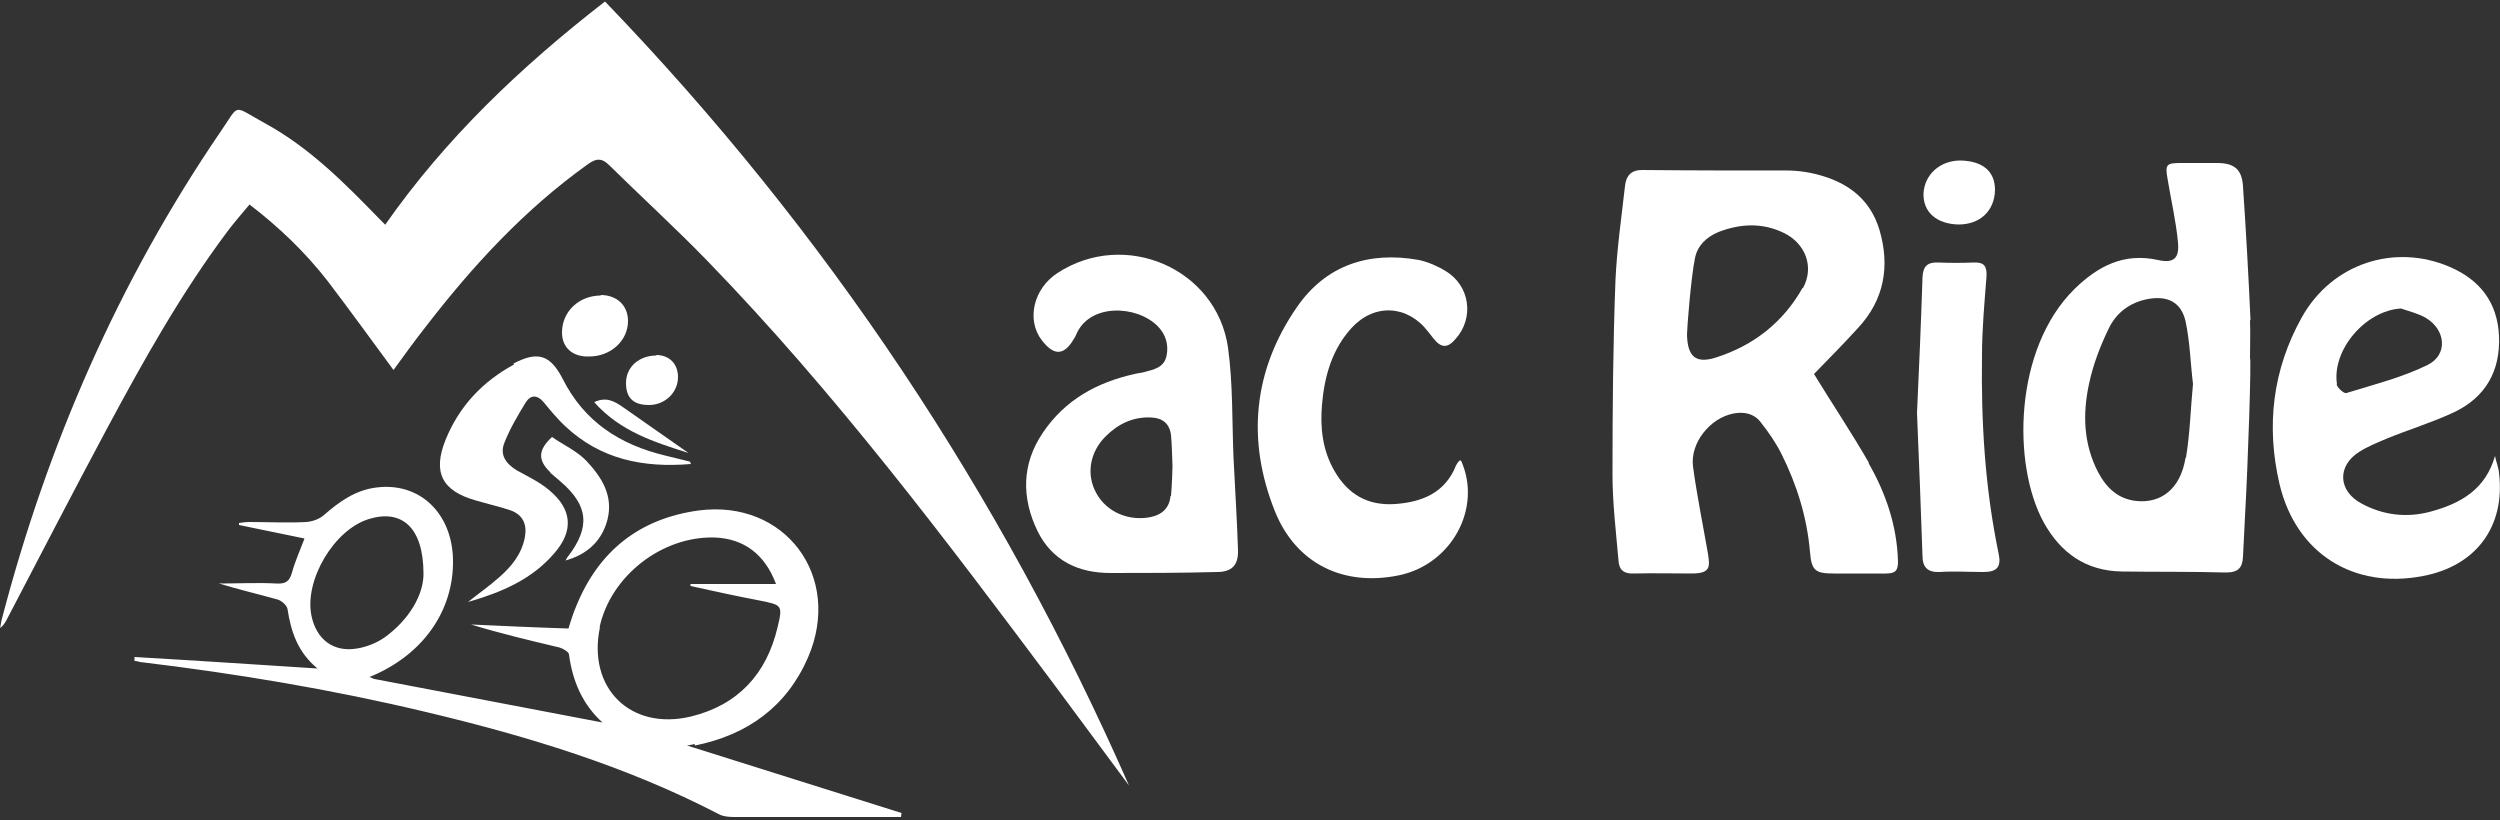
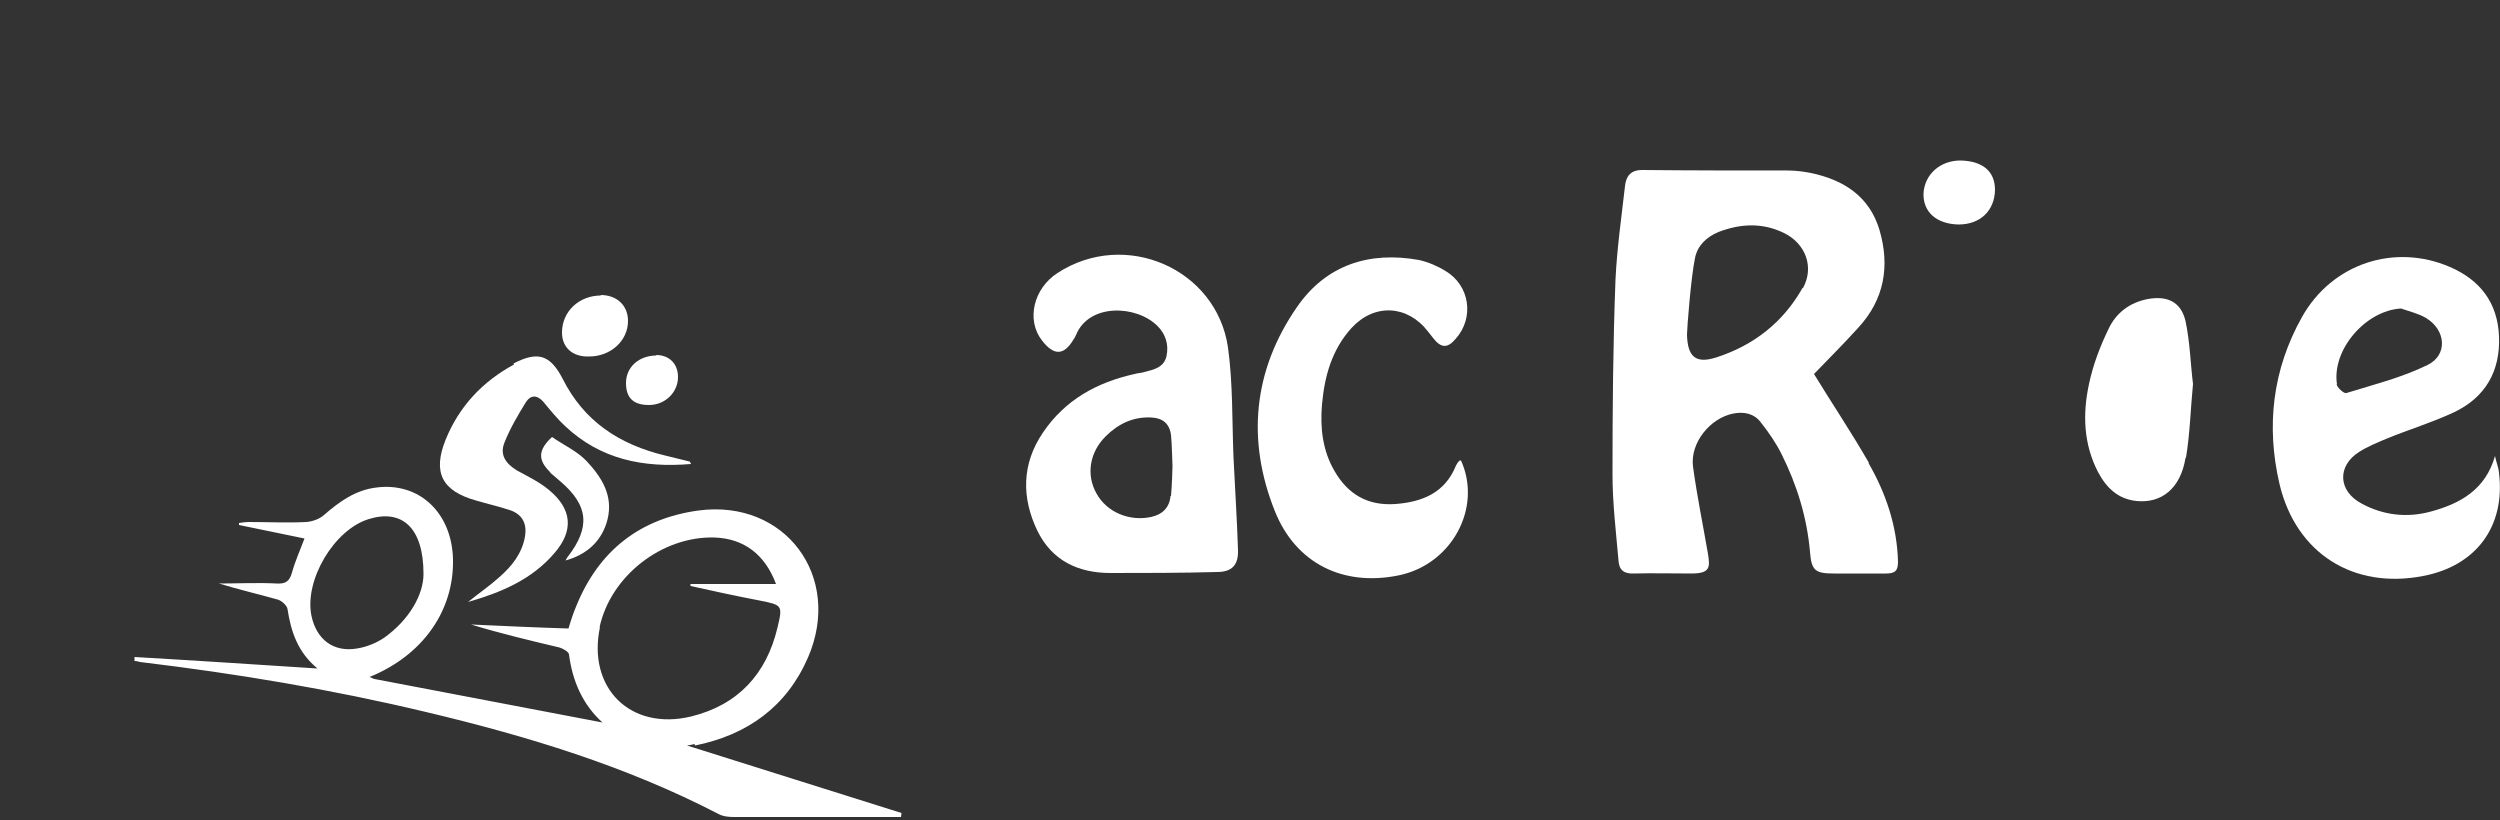
<svg xmlns="http://www.w3.org/2000/svg" viewBox="0 0 500 164" version="1.1" id="logo">
  <rect x="0" y="0" width="500" height="164" fill="#333333" stroke="none" />
  <defs>
    <style>
      .cls-1 {
        fill: #fff;
        stroke-width: 0px;
      }
    </style>
  </defs>
-   <path d="M77,44.9c-.5-.5-.8-.8-1.1-1.1-7-7.2-14-14.3-23-19.2-6.6-3.6-4.8-4-8.9,1.9C23.7,56.3,9.5,88.9.4,123.7c-.2.6-.2,1.2-.4,1.9.6-.4.9-.9,1.2-1.4,6.7-12.8,13.3-25.6,20.1-38.3,7.4-13.8,15-27.4,24.4-39.9,1.3-1.7,2.7-3.3,4.2-5.1,6,4.6,11.2,9.6,15.7,15.4,4.4,5.8,8.7,11.7,13.1,17.7,2.1-2.9,4.2-5.8,6.4-8.6,9.4-12.2,19.8-23.5,32.4-32.5,1.6-1.2,2.8-1.4,4.3.1,6.5,6.4,13.3,12.6,19.7,19.2,25.5,26.3,47.5,55.5,69.4,84.8,5,6.7,9.9,13.4,14.9,20.1C200.1,98.7,165.4,46.4,121,.3c-16.9,13.1-31.9,27.4-44,44.7" class="cls-1" />
  <path d="M373.8,92.6c-3.5-6.1-7.4-11.9-11-17.8,2.8-2.9,5.9-6,8.8-9.2,5.3-5.7,6.4-12.4,4.3-19.6-2-6.7-7.1-10-13.7-11.4-1.5-.3-3.1-.5-4.7-.5-9.7,0-19.4,0-29.1-.1-2.3,0-3.2,1.3-3.4,3.2-.7,6.2-1.6,12.4-1.9,18.7-.5,13-.6,26-.6,39,0,5.7.7,11.5,1.2,17.2.1,1.9,1.1,2.7,3.1,2.6,3.8-.1,7.7,0,11.5,0s3.7-1.3,3.3-3.9c-1-5.8-2.2-11.6-3-17.5-.6-4.7,3.4-9.7,8.1-10.6,2.1-.4,4.1,0,5.4,1.7,1.6,2,3.1,4.2,4.2,6.4,3.1,6.2,5.1,12.7,5.7,19.6.3,3.8,1.1,4.3,4.9,4.3,3.4,0,6.9,0,10.3,0,1.9,0,2.4-.6,2.4-2.4-.2-7.1-2.4-13.6-5.9-19.7M360.5,57.6c-3.9,6.9-9.8,11.5-17.3,13.9-4.1,1.3-5.7-.2-5.8-4.6,0-1.2.8-11.5,1.6-15.3.5-2.5,2.3-4.2,4.7-5.2,4.4-1.7,8.8-1.9,13.1.2,4.3,2.1,6.1,6.8,3.8,11" class="cls-1" />
  <path d="M139,149.1c10.4-2.1,18.3-7.7,22.6-17.6,7-16.2-4.6-31.7-21.9-29.4-11.7,1.6-19.9,8-24.4,19-.6,1.4-1.1,2.9-1.6,4.6-6.5-.2-13-.5-19.5-.8,5.9,1.8,11.8,3.2,17.7,4.6.7.2,1.9.9,1.9,1.4.7,5.4,2.8,10.1,6.7,13.6-15.1-2.9-30.3-5.8-45.6-8.7-.2,0-.4-.2-1-.4,10.6-4.3,16.9-13.2,16.7-23.5-.2-9.3-6.7-15.5-15.3-14.4-4.2.5-7.4,2.8-10.5,5.5-.9.8-2.3,1.3-3.5,1.4-3.8.2-7.7,0-11.5,0-.7,0-1.3.1-2,.2,0,.1,0,.3,0,.4,4.4.9,8.7,1.8,13.1,2.7-.9,2.4-1.9,4.6-2.5,6.8-.5,1.8-1.3,2.3-3.1,2.2-3.8-.2-7.7,0-11.5,0,3.9,1.2,7.8,2.1,11.7,3.2.8.2,1.9,1.2,2,1.9.7,4.6,2.1,8.7,6,11.9-12.4-.8-24.5-1.6-36.6-2.3,0,.3,0,.5,0,.8.4,0,.8.1,1.1.2,19.2,2.3,38.4,5.5,57.2,10,20.2,4.8,40,10.8,58.5,20.4.9.5,2.1.6,3.1.6,10.4,0,20.7,0,31.1,0h2.3c0-.3.1-.5.1-.8-14.2-4.5-28.4-8.9-42.9-13.5.8-.1,1.1-.2,1.5-.3M62.3,123.2c-1.5-7.1,4.5-17.3,11.5-19.4,6.5-2,10.9,1.6,10.9,11,0,4.1-2.8,9.1-7.8,12.7-1.6,1.1-3.6,1.9-5.5,2.2-4.7.8-8.1-1.8-9.1-6.5M119.9,125.5c2.2-10.3,12.5-18.3,23-18,5.9.2,10.1,3.4,12.3,9.3h-17.1v.4c4.5,1,9.1,2,13.8,2.9,4.5.9,4.7.9,3.6,5.4-2.2,9.3-7.9,15.5-17.3,17.8-12.1,2.9-20.8-5.7-18.2-17.9" class="cls-1" />
-   <path d="M450.1,64c-.4-8.9-.9-17.8-1.5-26.7-.2-3.4-1.7-4.7-5.2-4.7-2.4,0-4.9,0-7.3,0-2.8,0-3.1.3-2.6,3.1.7,4.3,1.7,8.5,2.1,12.8.3,3.2-.9,4.2-4,3.5-6.8-1.5-12,1.2-16.7,5.8-12.1,11.9-12.5,35-6.2,46.6,3.4,6.2,8.5,9.8,15.7,9.9,6.9.1,13.9,0,20.8.2,2.5,0,3.3-1,3.4-3.2.1-2.7.3-5.3.4-8,.6-10.6,1.3-31.7,1-31.7,0-2.5.1-5,0-7.5M437.1,91.6c-1,6.1-4.8,9.1-9.8,8.6-3.7-.4-6-2.6-7.7-5.8-2.9-5.6-3.1-11.6-1.8-17.6.8-3.8,2.2-7.5,3.9-11,1.5-3.2,4.2-5.3,7.9-6,3.9-.7,6.6.6,7.5,4.4.9,4.2,1,8.6,1.5,12.6-.5,5.1-.6,9.9-1.4,14.7" class="cls-1" />
+   <path d="M450.1,64M437.1,91.6c-1,6.1-4.8,9.1-9.8,8.6-3.7-.4-6-2.6-7.7-5.8-2.9-5.6-3.1-11.6-1.8-17.6.8-3.8,2.2-7.5,3.9-11,1.5-3.2,4.2-5.3,7.9-6,3.9-.7,6.6.6,7.5,4.4.9,4.2,1,8.6,1.5,12.6-.5,5.1-.6,9.9-1.4,14.7" class="cls-1" />
  <path d="M246.7,91.5h0c-.3-7.3-.1-14.7-1.1-22-2.3-15.8-20.6-23.7-34.1-14.9-4.8,3.1-6.3,9.4-3.1,13.5,2.4,3.1,4.4,3,6.3-.2.2-.3.4-.6.5-.9,2.6-6.4,12.1-6,16.3-1.8,1.6,1.6,2.3,3.7,1.8,6-.5,2.3-2.5,2.7-4.4,3.2-.6.2-1.3.2-2,.4-7.6,1.7-13.9,5.2-18.3,11.7-4.3,6.3-4.3,13.1-1.1,19.7,2.9,5.9,8.1,8.4,14.6,8.4s14.2,0,21.3-.2c3,0,4.3-1.4,4.2-4.4-.2-6.2-.6-12.3-.9-18.5M234.1,99.2c-.2,2.3-1.6,3.7-3.9,4.2-4.3.9-8.8-.9-10.9-4.7-2.1-3.7-1.4-8.2,1.8-11.4,2.5-2.5,5.5-4,9.2-3.8,2.2.1,3.6,1.2,3.9,3.5.2,2.1.2,4.2.3,6.2,0,0-.1,4-.3,6" class="cls-1" />
  <path d="M499.8,94.6c-.1-1.2-.6-2.3-.8-3.4-1.9,6.7-6.9,9.5-12.8,11.1-4.7,1.3-9.5.8-13.9-1.6-4.7-2.5-4.9-7.5-.5-10.3,1.7-1.1,3.7-1.9,5.6-2.7,4.4-1.8,9-3.2,13.3-5.2,6.4-3,9.4-8.3,9.1-15.3-.3-6.7-3.8-11.2-9.8-13.8-11.1-4.8-23.6-.7-29.6,10-5.9,10.5-7.2,21.8-4.5,33.4,3.3,13.9,14.8,21.1,28.7,18.4,10.6-2,16.5-9.9,15.2-20.6M467.4,76.9c-1.1-6.9,5.7-14.8,12.8-15.2,1.7.6,3.5,1,5,1.9,4,2.4,4.4,7.4.3,9.4-5.1,2.5-10.7,3.9-16.2,5.6-.5.2-1.9-1.1-2-1.8" class="cls-1" />
  <path d="M291.7,92.3c-.2.3-.4.6-.5.8-2.2,5.5-6.8,7.3-12.1,7.7-5.5.4-9.5-1.9-12.2-6.6-2.4-4.1-2.9-8.7-2.5-13.3.5-5.7,2-11,5.9-15.3,4.6-5,11.2-4.6,15.3.7.4.5.7.9,1.1,1.4,1.5,1.9,2.8,2,4.4.1,3.8-4.2,2.9-10.7-2-13.6-1.6-1-3.5-1.8-5.3-2.2-10-1.8-18.6,1-24.4,9.4-8.8,12.7-10.1,26.7-4.4,40.9,4.2,10.4,13.6,15,24.6,12.8,10.7-2.1,16.9-13.5,12.6-23-.3,0-.4,0-.4.2" class="cls-1" />
-   <path d="M396.4,71c0-5.2.5-10.5.9-15.7.1-2-.4-2.9-2.6-2.8-2.3.1-4.7.1-7,0-2.3-.1-3.1.8-3.2,3-.3,9.2-.7,18.5-1.1,27.1.4,9.9.8,19.3,1.1,28.6,0,2.2,1,3.3,3.4,3.2,2.9-.2,5.8,0,8.8,0,2.8,0,3.6-1.1,3-3.8-2.7-13-3.5-26.2-3.3-39.5" class="cls-1" />
  <path d="M102.8,72.9c-6.3,3.4-11,8.4-13.7,15.1-2.6,6.5-.7,10.2,6.1,12.1,2.3.7,4.7,1.2,7,2,2.4.9,3.2,2.8,2.8,5.2-.6,3.4-2.6,5.9-5.1,8.1-2,1.8-4.2,3.3-6.3,5,6.6-1.9,12.8-4.5,17.3-9.8,3.9-4.5,3.5-8.8-1.1-12.6-1.9-1.6-4.2-2.7-6.4-3.9-2.3-1.4-3.5-3.2-2.5-5.6,1.1-2.8,2.7-5.5,4.3-8.1,1-1.5,2.3-1.4,3.5,0,1.4,1.7,2.8,3.4,4.3,4.8,7.1,6.7,15.7,8.4,25.2,7.6-.2-.4-.2-.5-.3-.5-1.6-.4-3.2-.8-4.9-1.2-9.1-2.2-16.2-6.8-20.5-15.4-2.5-4.8-5-5.5-9.8-3" class="cls-1" />
  <path d="M391.7,44.9c4.3,0,7.2-2.7,7.3-6.9,0-3.7-2.4-5.8-6.9-5.9-4.1,0-7.2,2.8-7.4,6.6-.1,3.7,2.6,6.1,7,6.2" class="cls-1" />
  <path d="M110,94.5c.7.6,1.4,1.2,2.1,1.8,5.6,4.8,6,9.1,1.5,15-.2.2-.3.5-.5.8,4.3-1.2,7.3-3.9,8.4-8.2,1.2-4.8-1.2-8.5-4.2-11.7-1.9-2-4.6-3.2-6.9-4.8-2.8,2.6-2.9,4.6-.3,7.1" class="cls-1" />
  <path d="M120.2,59.1c-4.4,0-7.8,3.2-7.8,7.4,0,3,2.1,4.9,5.4,4.8,4.4,0,7.8-3.2,7.8-7.1,0-3.1-2.2-5.2-5.5-5.2" class="cls-1" />
  <path d="M131.3,71.1c-3.5,0-6.1,2.3-6.1,5.5s1.7,4.4,4.6,4.4c3.2,0,5.8-2.5,5.8-5.6,0-2.6-1.7-4.4-4.4-4.4" class="cls-1" />
-   <path d="M118.9,80.5c5.2,5.8,11.9,7.9,18.8,10.1-4.6-3.2-8.9-6.2-13.3-9.3-1.5-1-3.1-2-5.5-.9" class="cls-1" />
</svg>